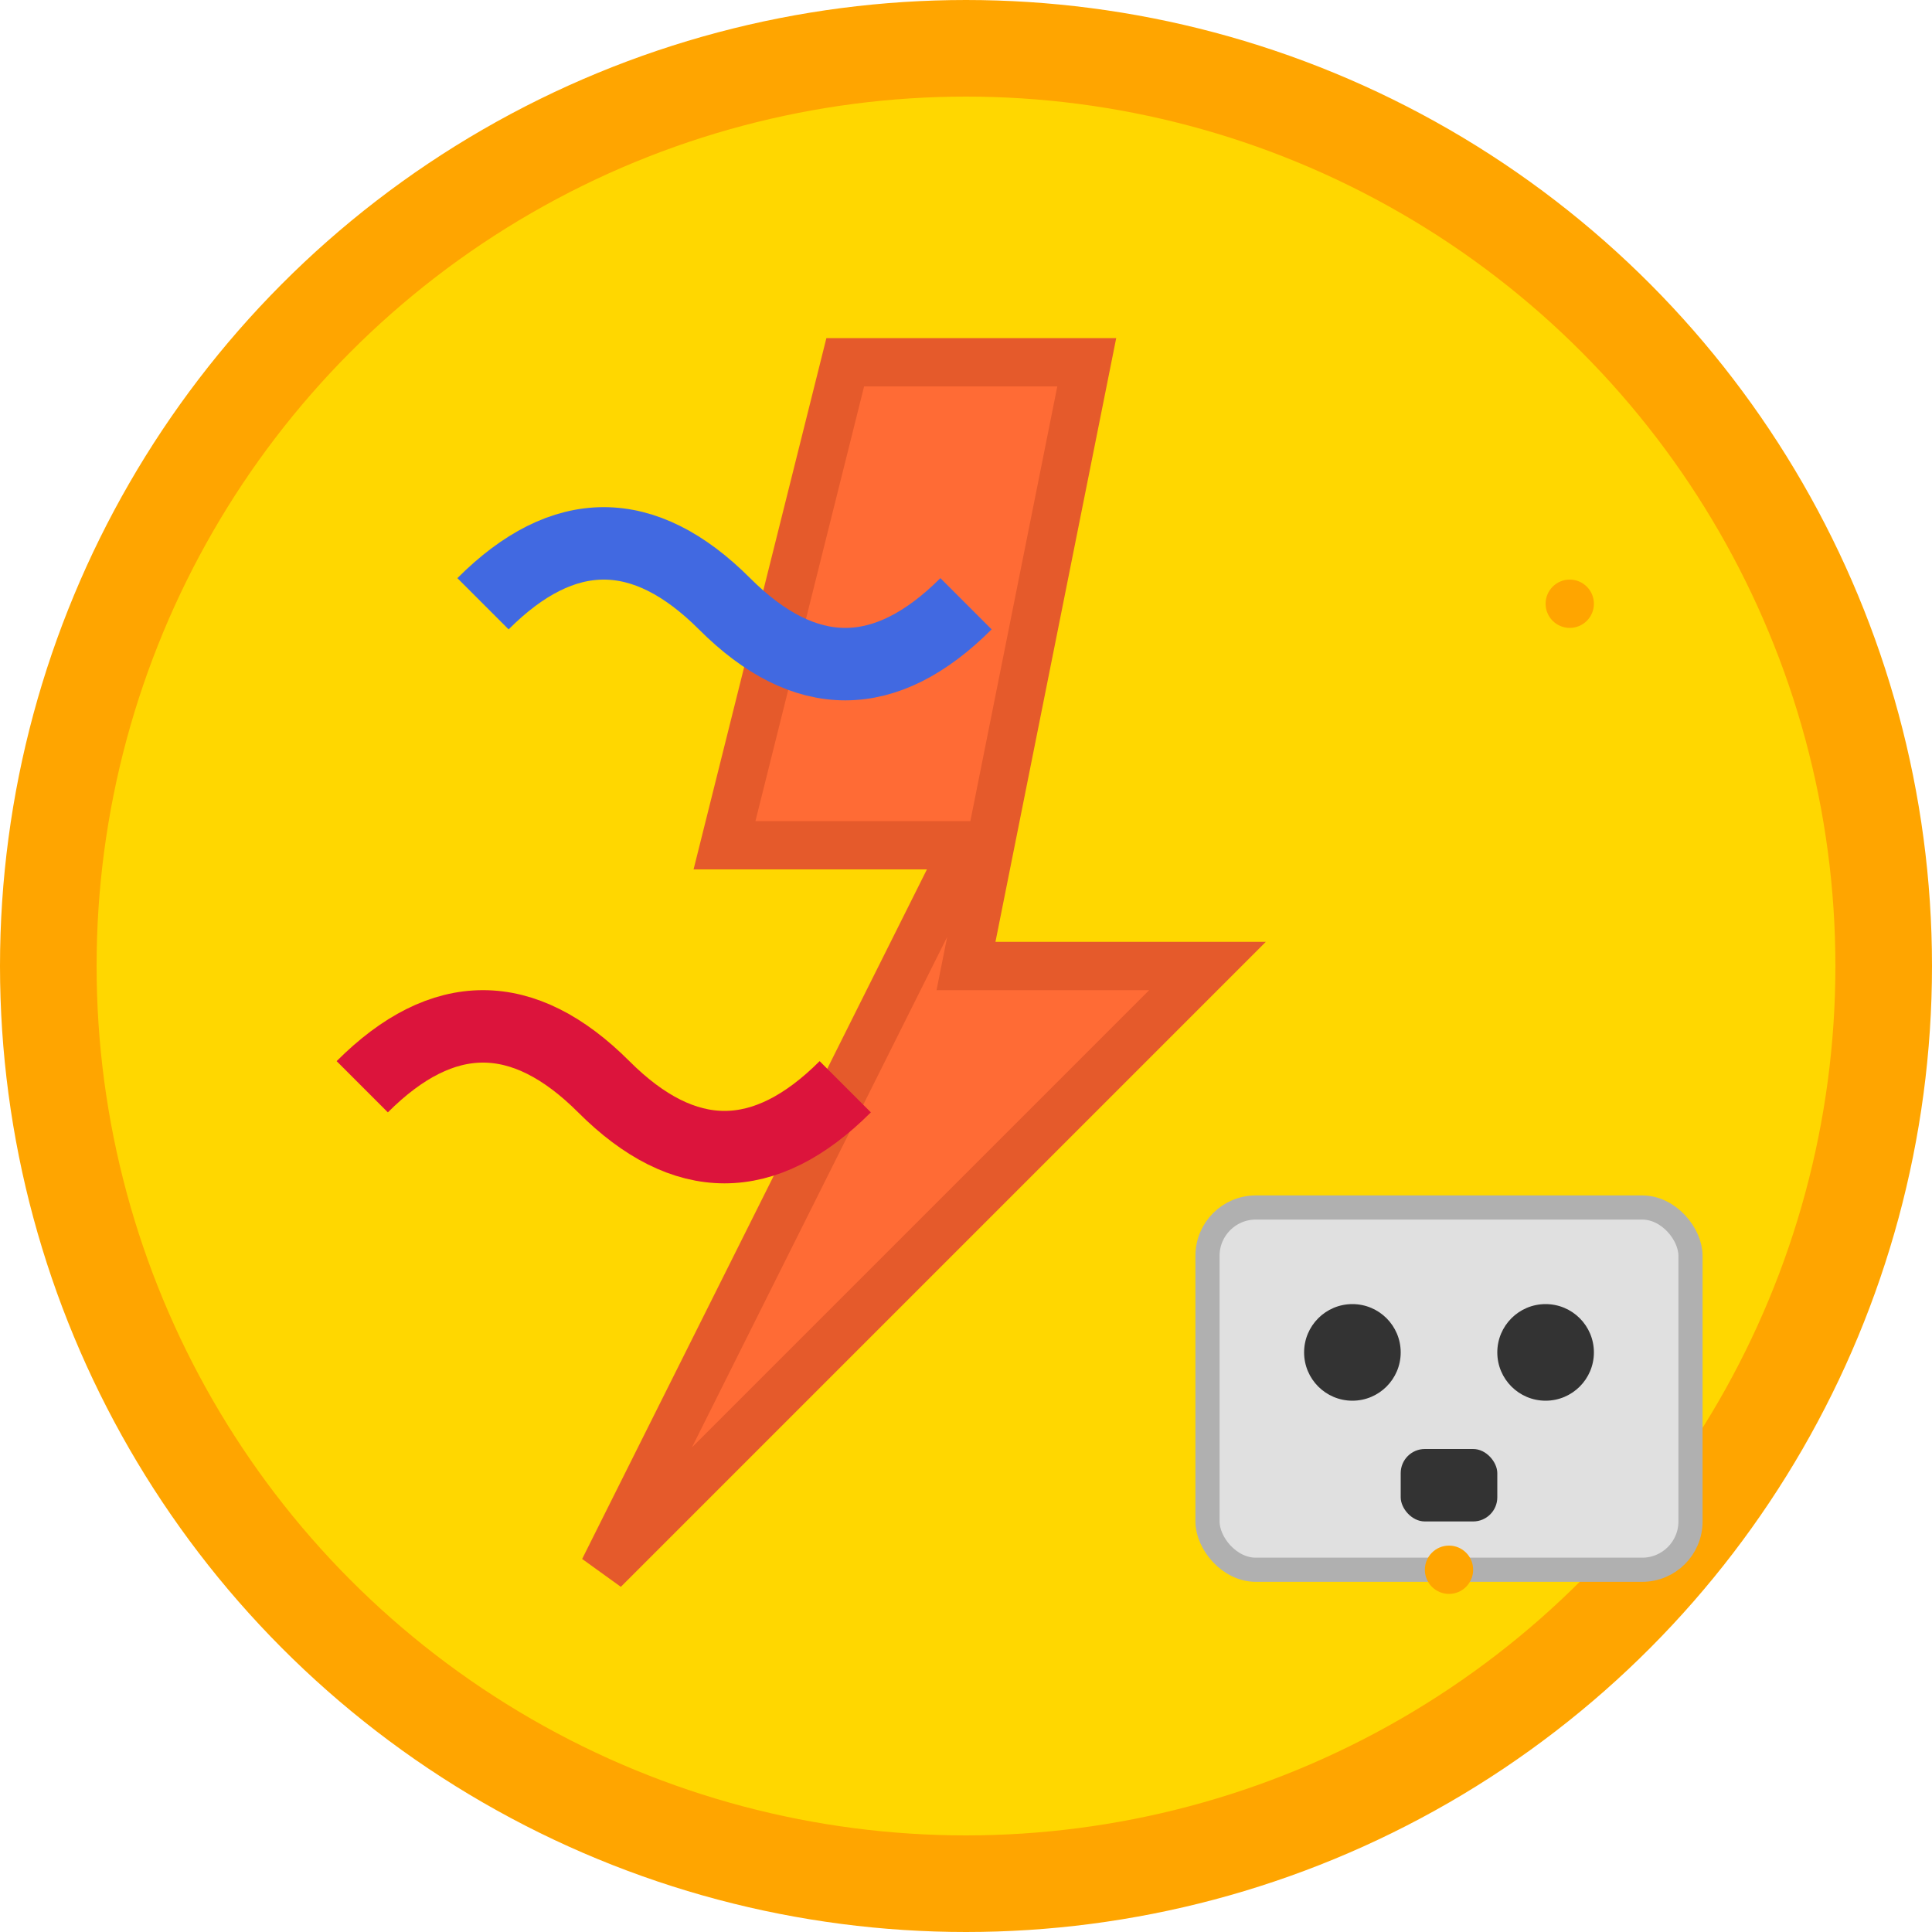
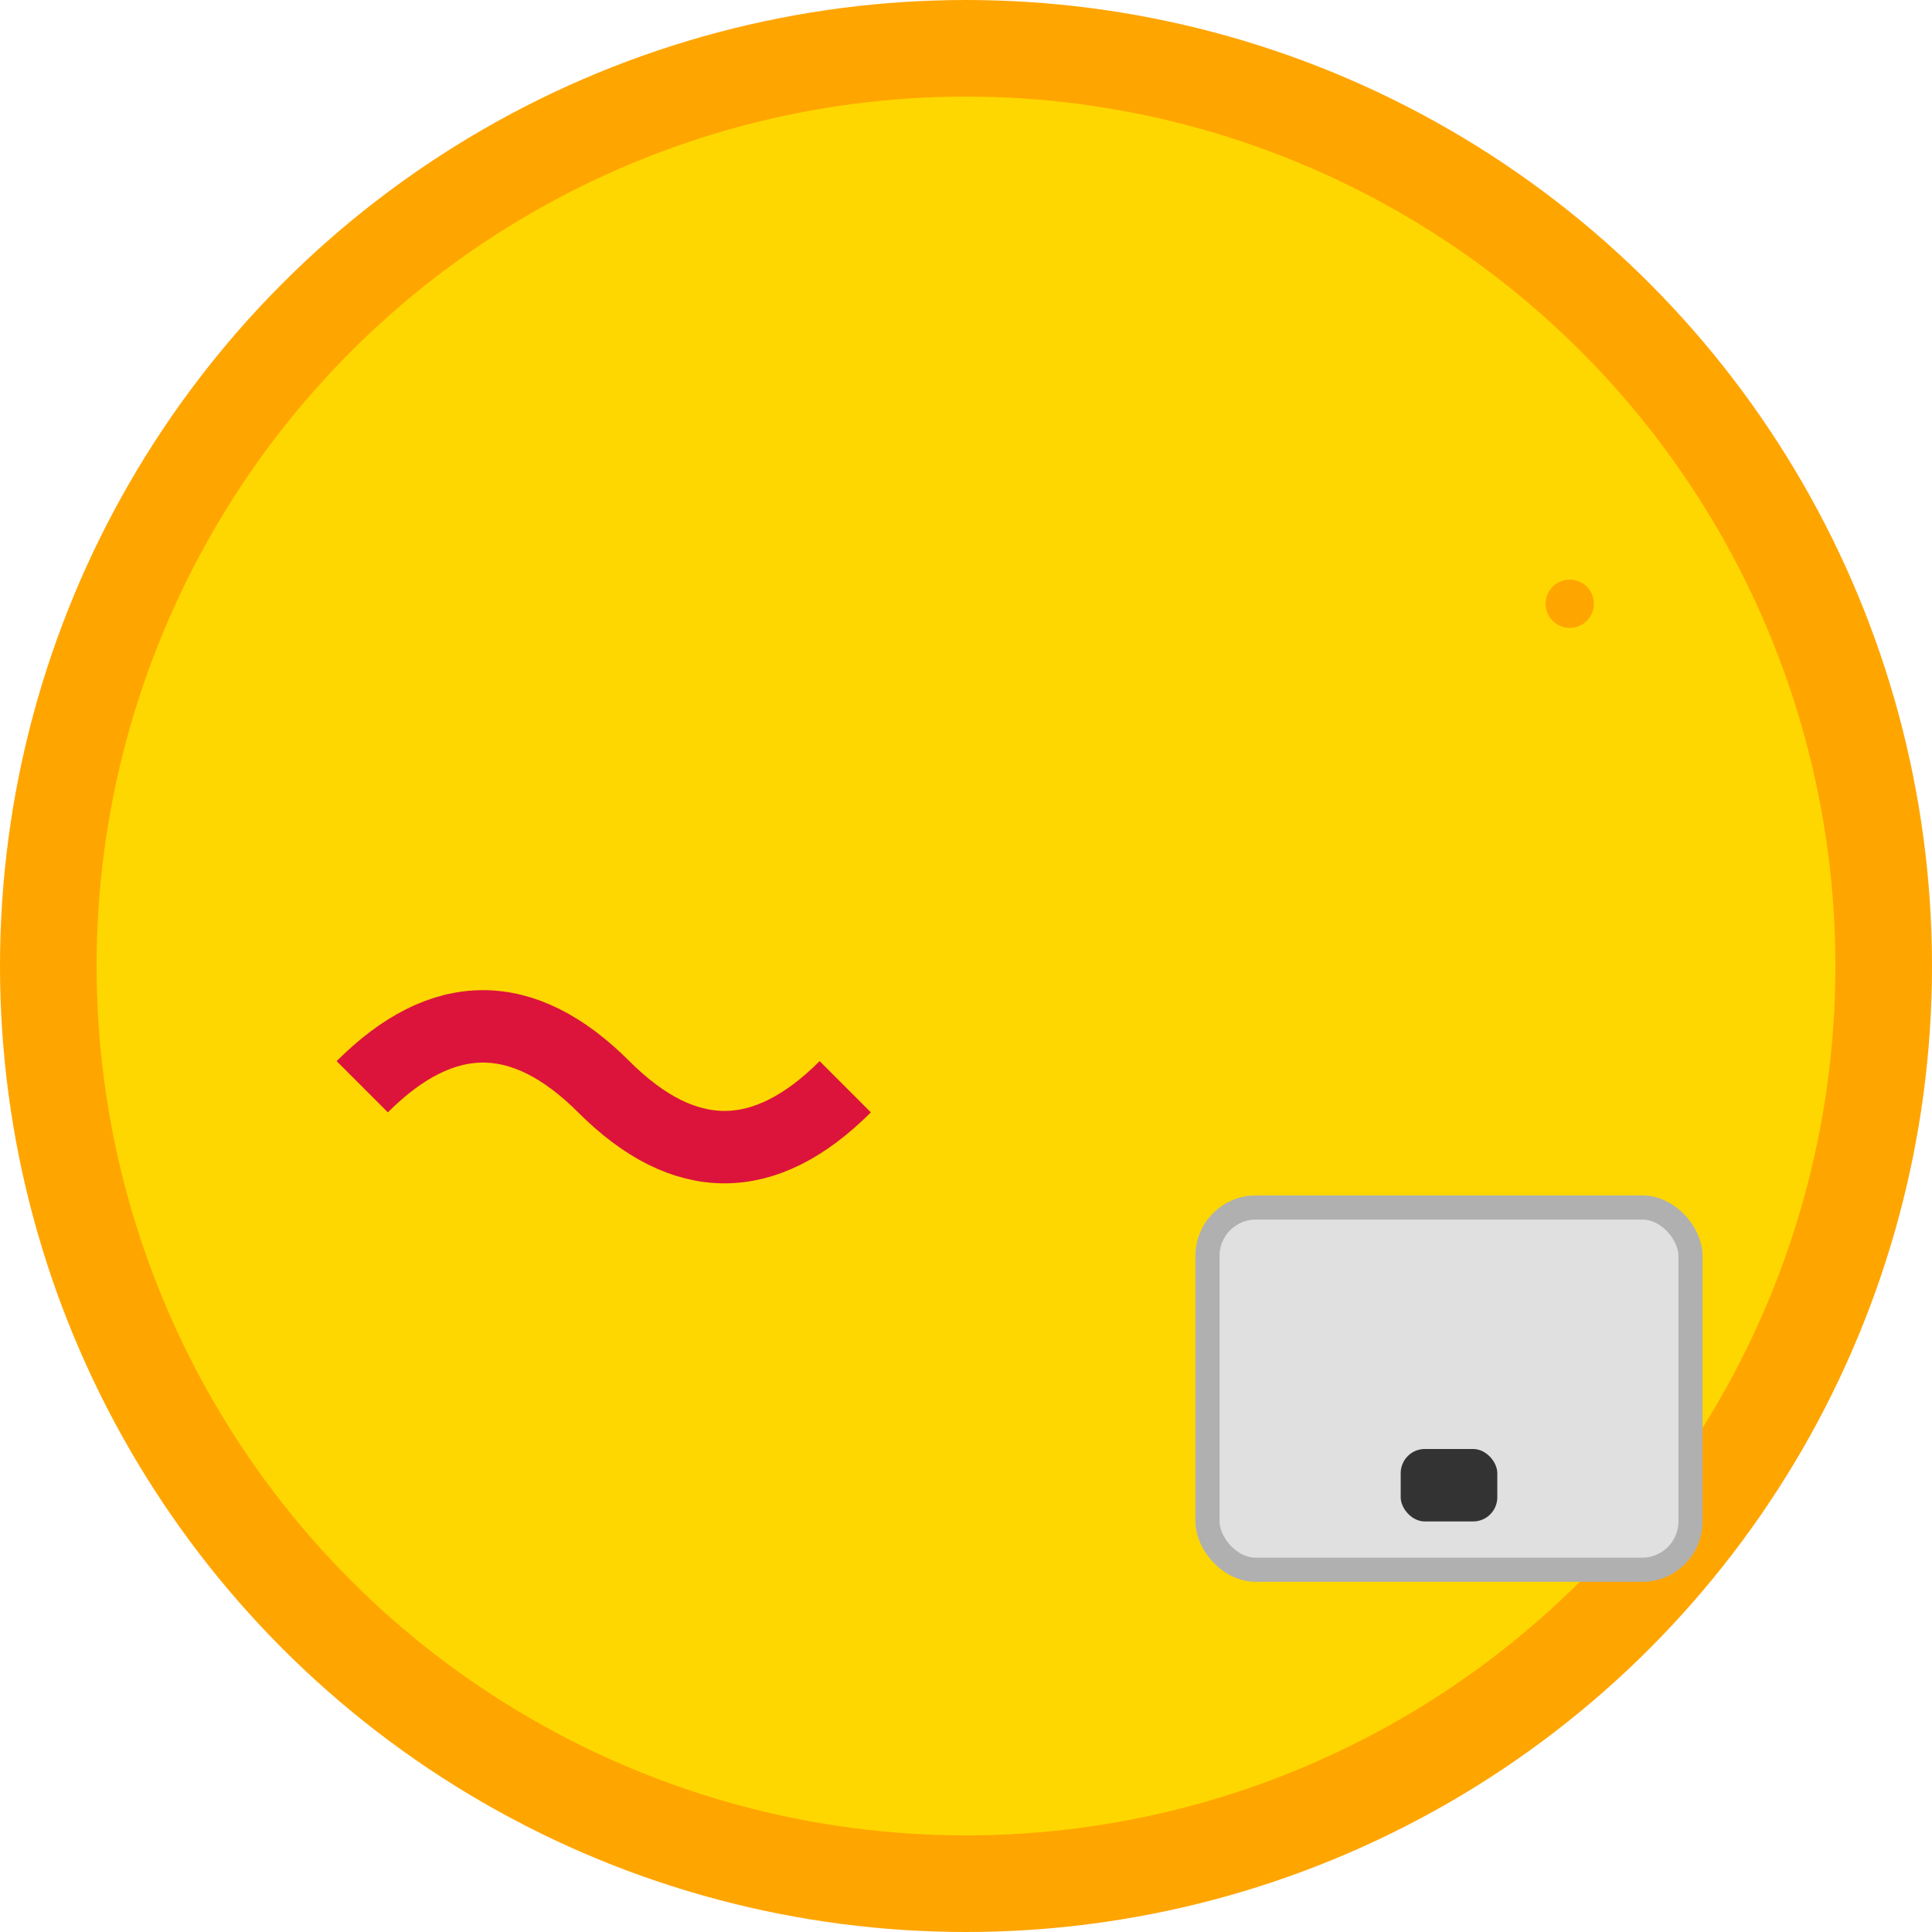
<svg xmlns="http://www.w3.org/2000/svg" width="80" height="80" viewBox="0 0 80 80" fill="none">
  <circle cx="40" cy="40" r="38" fill="#FFD700" stroke="#FFA500" stroke-width="4" />
-   <path d="M35 15 L30 35 L40 35 L25 65 L50 40 L40 40 L45 15 Z" fill="#FF6B35" stroke="#E55A2B" stroke-width="2" />
  <g transform="translate(50, 50)">
    <rect x="0" y="0" width="20" height="15" fill="#E0E0E0" stroke="#B0B0B0" stroke-width="1" rx="2" />
-     <circle cx="6" cy="6" r="2" fill="#333" />
-     <circle cx="14" cy="6" r="2" fill="#333" />
    <rect x="8" y="10" width="4" height="3" fill="#333" rx="1" />
  </g>
-   <path d="M20 25 Q25 20 30 25 Q35 30 40 25" stroke="#4169E1" stroke-width="3" fill="none" />
  <path d="M15 45 Q20 40 25 45 Q30 50 35 45" stroke="#DC143C" stroke-width="3" fill="none" />
  <circle cx="15" cy="20" r="1.5" fill="#FFD700" />
  <circle cx="65" cy="25" r="1" fill="#FFA500" />
  <circle cx="20" cy="60" r="1.5" fill="#FFD700" />
-   <circle cx="60" cy="65" r="1" fill="#FFA500" />
</svg>